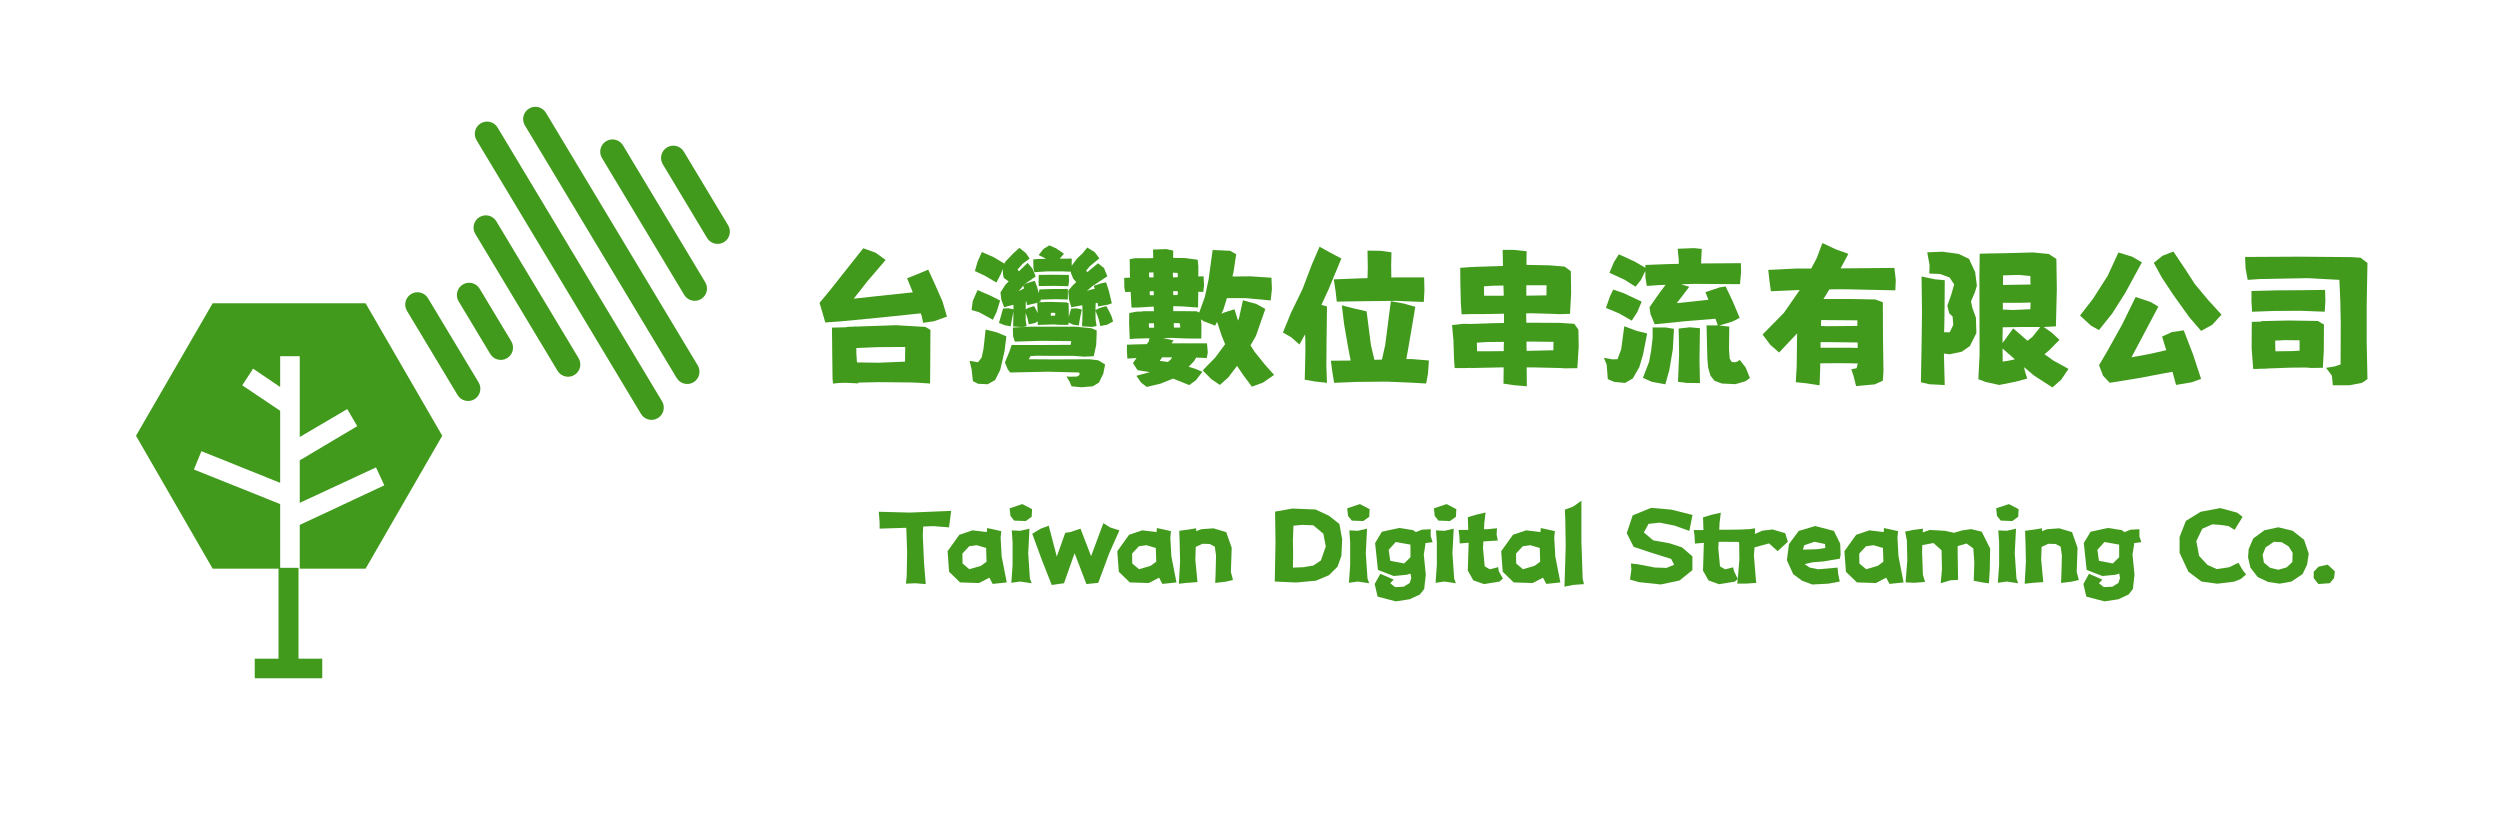
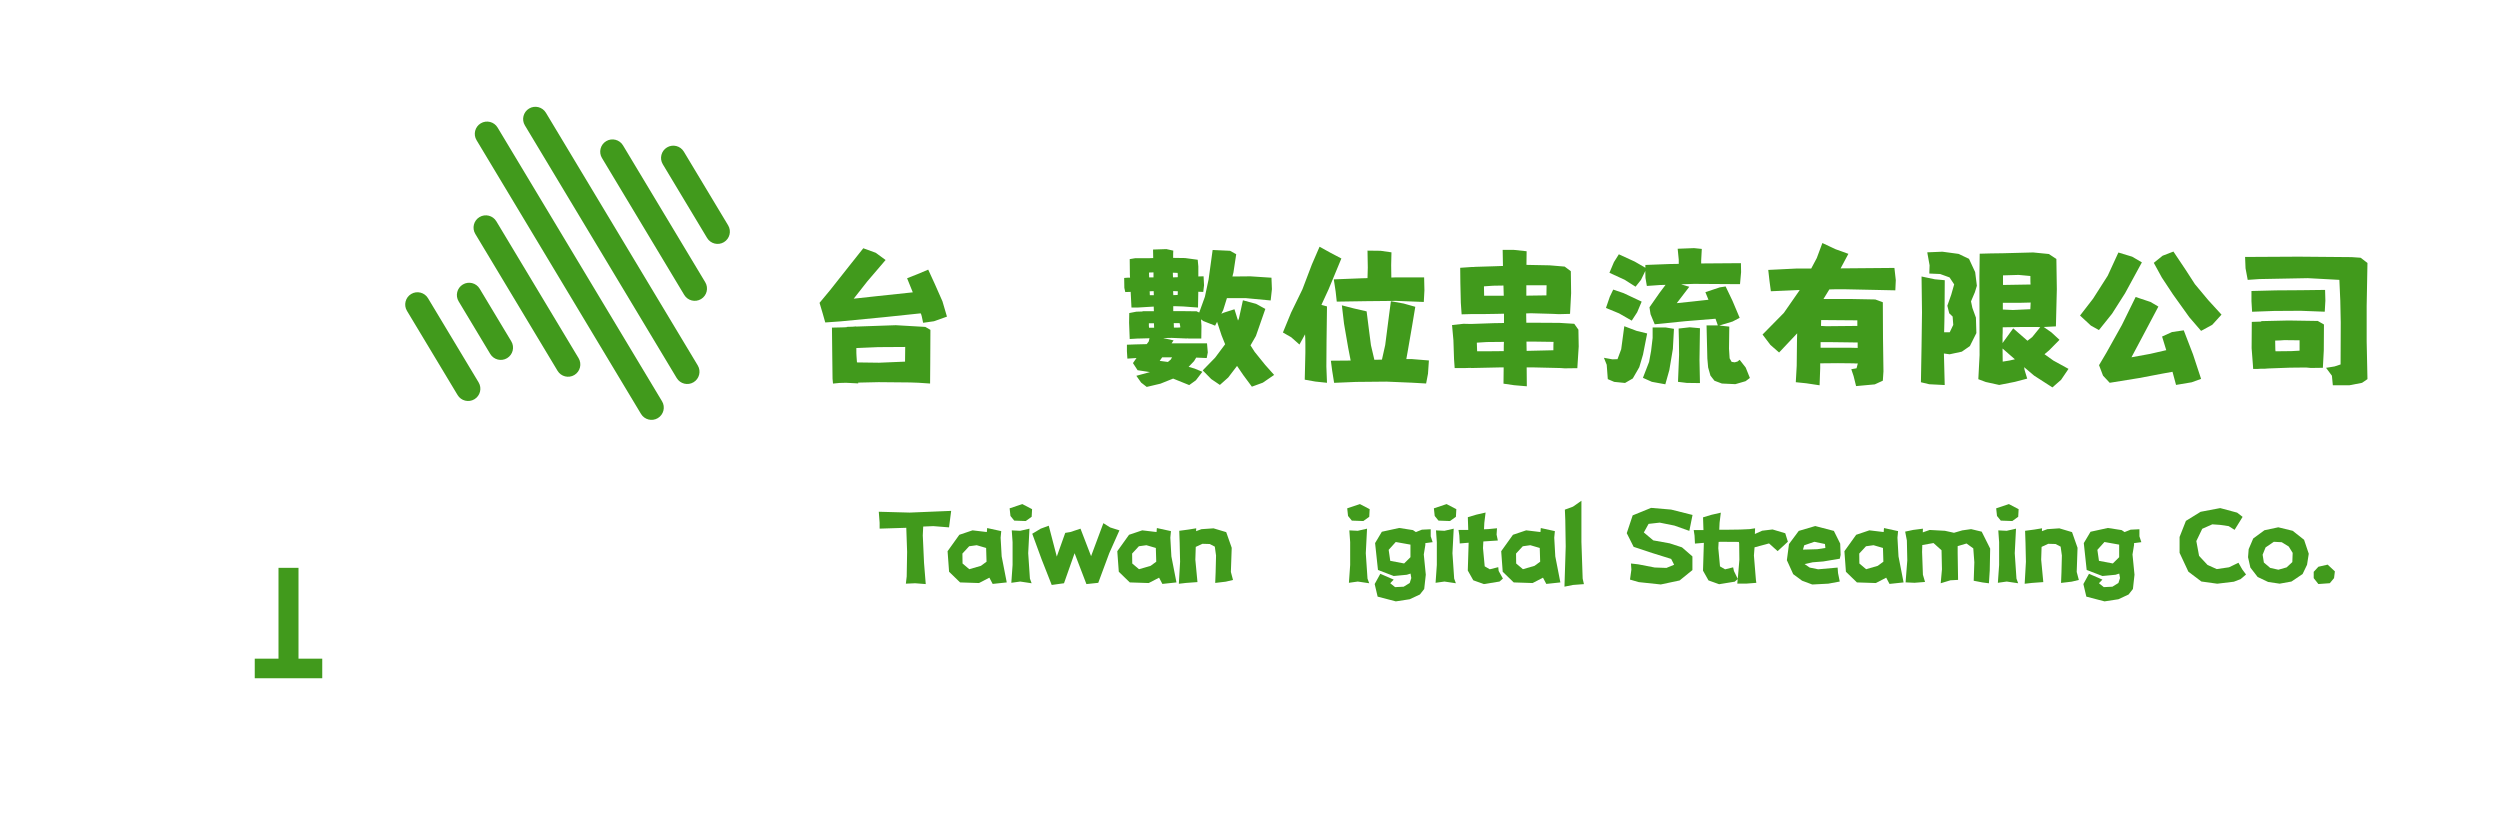
<svg xmlns="http://www.w3.org/2000/svg" id="_圖層_1" data-name="圖層_1" version="1.1" viewBox="0 0 600 200">
  <defs>
    <style>
      .st0 {
        fill: #419A1C;
      }

      .st1 {
        fill: #419A1C;
      }
    </style>
  </defs>
  <g id="g1120">
    <polygon id="polygon1116" class="st1" points="66.84 136.28 66.84 158.08 61.14 158.08 61.14 162.78 77.34 162.78 77.34 158.08 71.64 158.08 71.64 136.28 66.84 136.28" />
  </g>
  <g id="g1128">
-     <polygon id="polygon1124" class="st0" points="87.74 72.78 51.04 72.78 32.64 104.58 51.04 136.48 67.24 136.48 67.24 120.98 46.54 112.68 48.34 108.28 67.24 115.88 67.24 98.58 58.14 92.48 60.74 88.48 67.24 92.88 67.24 85.48 71.94 85.48 71.94 104.88 83.34 98.18 85.74 102.28 71.94 110.48 71.94 120.68 90.24 112.18 92.24 116.48 71.94 125.98 71.94 136.48 87.74 136.48 106.14 104.58 87.74 72.78" />
-   </g>
+     </g>
  <g id="g1136">
    <path id="rect1132" class="st1" d="M98.68,70.56h0c1.39-.84,3.21-.38,4.04,1.01l12.15,20.21c.84,1.39.38,3.21-1.01,4.04h0c-1.39.84-3.21.38-4.04-1.01l-12.15-20.21c-.84-1.39-.38-3.21,1.01-4.04Z" />
  </g>
  <g id="g1144">
    <path id="rect1140" class="st1" d="M115.08,52.1h0c1.39-.84,3.21-.38,4.04,1.01l19.74,32.85c.84,1.39.38,3.21-1.01,4.04h0c-1.39.84-3.21.38-4.04-1.01l-19.74-32.85c-.84-1.39-.38-3.21,1.01-4.04Z" />
  </g>
  <g id="g1152">
    <path id="rect1148" class="st1" d="M111.08,68.28h0c1.39-.84,3.21-.38,4.04,1.01l7.59,12.63c.84,1.39.38,3.21-1.01,4.04h0c-1.39.84-3.21.38-4.04-1.01l-7.59-12.63c-.84-1.39-.38-3.21,1.01-4.04Z" />
  </g>
  <g id="g1160">
    <path id="rect1156" class="st1" d="M126.98,26.05h0c1.39-.84,3.21-.38,4.04,1.01l36.44,60.64c.84,1.39.38,3.21-1.01,4.04h0c-1.39.84-3.21.38-4.04-1.01l-36.44-60.64c-.84-1.39-.38-3.21,1.01-4.04Z" />
  </g>
  <g id="g1168">
    <path id="rect1164" class="st1" d="M160.08,35.38h0c1.39-.84,3.21-.38,4.04,1.01l10.63,17.69c.84,1.39.38,3.21-1.01,4.04h0c-1.39.84-3.21.38-4.04-1.01l-10.63-17.69c-.84-1.39-.38-3.21,1.01-4.04Z" />
  </g>
  <g id="g1176">
    <path id="rect1172" class="st1" d="M145.48,33.88h0c1.39-.84,3.21-.38,4.04,1.01l19.74,32.85c.84,1.39.38,3.21-1.01,4.04h0c-1.39.84-3.21.38-4.04-1.01l-19.74-32.85c-.84-1.39-.38-3.21,1.01-4.04Z" />
  </g>
  <g id="g1184">
    <path id="rect1180" class="st1" d="M115.38,29.6h0c1.39-.84,3.21-.38,4.04,1.01l39.47,65.7c.84,1.39.38,3.21-1.01,4.04h0c-1.39.84-3.21.38-4.04-1.01l-39.47-65.7c-.84-1.39-.38-3.21,1.01-4.04Z" />
  </g>
  <g>
    <path class="st0" d="M217.69,66.79l2.52-1,2.56-1.08,1.6,3.49,1.82,4.12,1.08,3.67-3.12,1.11-2.6.37-.33-1.56c-.07-.32-.16-.56-.26-.71l-8.87.93-10.39,1-3.64.26-.59-2.08-.78-2.63,2.56-3.08,4.49-5.68,3.45-4.34,2.97,1.08,2.38,1.74-4.38,5.12-3.27,4.16,5.79-.63,8.39-.89-1.37-3.38ZM199.66,78.63l2.89-.07.67-.04v-.07l1.41-.04.82-.07v.04l9.54-.33,7.09.41,1.22.71-.04,7.72-.04,5.16-2.82-.19-2-.07-7.53-.07-4.9.11v.19l-2.93-.15-1.56.04-1.56.15-.11-1.15-.07-5.64-.07-6.61ZM217.21,86.8l.04-3.53-6.53.04-5.2.22c0,.99.01,1.62.04,1.89l.11,1.56,5.31.07,6.23-.26Z" />
-     <path class="st0" d="M233.5,91.47l-.33-2.93-.48-1.93,2.04.33.85-1.11.45-2,.52-4.75,2.75.71,2.23.93-.45,3.6-1.04,4.49-1.22,2.41-1.78,1-2.3-.11-1.22-.63ZM234.61,69.61l3.01,1.3,2.41,1.22-.85,2.75-.89,1.86-3.34-1.82-1.78-.52.3-2.19,1.15-2.6ZM249.79,72.51h.96v-.04h1.93l3.3.11.48.19.04,1.63v1.71l.26-1,.33-1.04,1.3-.07,1.26.3-.41,1.86-.33,1.97-1.41-.22-1.04-.52c0,.3-.01.48-.04.56l-1.19.04c-.07,0-.14-.01-.19-.04-.12,0-.2-.01-.22-.04v.07l-2.04-.11-2.08.07h-.04l-1.6.04v-.85l-.71.41-1.45.3-.26-1.3-.26-.82-.22-.59v1.74l.22,1.41-1,.22-2.23-.15.04-1.63.04-1.74v-.19l-.3,1.45-.37,2.08-1.41-.26-1.41-.56.48-1.6.19-.74.33-1.11,1.3-.07,1.19.26v-1.08l-1.08.26-1.15.33-.67-1.78-.22-1.78,1.19-1.86.78-.78-.04-.04-1.11-.78-.19-.78-.07-1.41v.04l-.45,1.15-1.08,2.08-2.71-1.6-2.45-1.15.63-2.23,1.04-2.34,2.89,1.26,2.52,1.52.04-.11s.07-.12.13-.22c.06-.1.1-.17.13-.22l1.89-1.97,1.41-1.26,1.52,1.22.93,1.34-1.67,1.26-1.22,1.37.3.45,2.12-2.04,1.19,1.45.74,1.82-2.63,1.82c-.05.07-.11.14-.19.19.07-.02.21-.12.41-.3l2.19-.67.56,1.48.41,1.56v-.19l.15-.78,1-.04,2.41-.07h3.41v2.52l-3.08-.07-3.49.11.07.37-.63.26.59-.04ZM245.37,78.52c.1-.02.27-.04.52-.06.25-.01.43-.02.56-.02.32-.02.68-.04,1.08-.04h10.54l3.86.37,1.26.52v1.08l-.11,2.49-.59,2.63-2.26.11-2.6-.19c-4.63,0-7.6-.01-8.91-.04l-1.41.11-.41.74,6.27.04,8.31-.04,2.12.26,1.63,1-.45,2.23-1.04,2.12-1.48.89-2.78.22-2.3-.22-.52-1.19-.71-1.19.78.07,1.78-.04.59-.41-.07-.56-7.5-.19-9.09.19-.59-.78-.67-1.63,1.04-2.52.59-1.71.37.04h6.57c1.06-.02,3.46-.04,7.2-.04l.15-.89-7.38-.07-6.16.19-.41-1.26-.07-1.97v-.15c.32,0,.52-.01.59-.04l1.71-.07ZM245.78,69.24c-.1-.35-.16-.57-.19-.67l-1.11,1.3,1.3-.63ZM246.19,74.25l.63-.37,1.37-.41.48.89.37.78v-.11l-.11-2.41s-.11.09-.19.11l-2.26.52-.15-.89-.15.04v1.86ZM260.96,59.41l1.78,1.11,1.11,1.48-2.26,1.86-.93,1.11.15.15s.07.11.15.19l2.56-2.12,1.45,1.15.78,1.97-3.64,2.41-1.26,1.11.85-.3,1.04-.22c-.12-.32-.2-.56-.22-.71l1.86-.63,1.08-.22.67,2.08.71,2.97-.96.33-2.34.41-.11-.85h-.22s-.07.01-.15.04c-.05,0-.09.01-.11.04l-.04,1.67,1-.52,1.6-.45.56,1,.67,1.37.41,1.3-1.41.78-1.67.33-.33-1.45-.3-.89-.52-1.34c0,1.19.01,1.94.04,2.26l.22,1.41-1.08.22-2.41-.15.07-1.63.04-1.74c0-.87-.01-1.42-.04-1.67-.2.05-.43.09-.71.11l-1.93.37-.56-1.86-.19-2.12,1.15-1.34.78-.74-.71-.78-.56-1.37v-.33l-1.67-.07h-4.3l-2.82.19-.22-1.04-.04-2.04,1.22-.11c.94,0,1.55-.01,1.82-.04-.05-.05-.1-.09-.15-.11l-1.6-.78,1.19-1.48,1.37-.85,1.63.71,1.89,1.3-1,1.19c1.48,0,2.44-.01,2.86-.04v1.74l1.22-1.67,1.37-1.3,1.15-1.41ZM249.31,65.98l3.3-.04,3.9.04.07,1.48-.19,1.22-3.45-.07-3.64.04-.04-.85.04-1.82ZM252.2,75.11v.67h.52c.27,0,.45-.01.52-.04,0-.35.01-.56.04-.63l-.48-.04c-.32,0-.52.01-.59.04Z" />
    <path class="st0" d="M291.09,60l4.12.19,1.48.82-.67,4.42c-.12.42-.2.73-.22.93l4.3-.04,5.05.33.11,2.75-.3,2.71-5.97-.56h-4.53l-.89,2.86-.45.89c.15-.05.35-.14.59-.26l2.56-.82.85,2.71.22-.48.96-4.38,3.15.85,2.23,1.22-2.26,6.49-1.3,2.26,1,1.56,2.52,3.12,2.15,2.41-2.71,1.86-2.63.96-2.04-2.75-1.52-2.23-2.12,2.78-2,1.78-2.08-1.41-2.04-2.08,2.97-3.04,2.41-3.23-.85-2.12-1.08-3.27-.48.93-2.82-1.11s-.14-.09-.26-.19c-.12-.1-.22-.17-.3-.22l.11,1.56-.04,3.04h-3.08l-.37-.04v.04l-3.64-.15c-1.06,0-1.76.01-2.08.04l2.52.56-.48.71h8.5l.19,2.19-.26,1.34-2.52-.11-.52.85-1.3,1.37,1.41.41,1.89.78-1.56,2.04-1.6,1.15-3.86-1.56-3.04,1.22-3.3.78-1.34-1.04-1.15-1.63,3.27-.89-2.97-.45-1.11-1.71.85-1.22-2.19.15-.11-1.78v-1.56l1.93-.07,2.82-.07.48-.63.19-.78-2.67.07h-.19l-1.89.11-.15-3.93.04-2.3,1.71-.33c.22-.02.71-.04,1.45-.04l.04-.07h2.71c0-.57-.01-.94-.04-1.11l-1.19.07-2.52.15h-1.63l-.19-3.75-1.3.04-.22-1-.04-2.38.85-.07h.56c0-.37-.01-.62-.04-.74l-.04-3.71,1.3-.22h3.23l1.11-.04c0-1.04-.01-1.72-.04-2.04l3.19-.11,1.67.37c-.03.25-.04.83-.04,1.74.42.02,1.37.04,2.86.04l3.04.41.15,1.6v2.41c.17-.02.59-.04,1.26-.04l.11,2.15-.19,1.6-1.19-.04-.07,3.79-2.08-.15-1.45-.11-2.08-.07h-.33v1.19h2.15l3.45.04.63.3,1.37-3.79.89-4.19.96-7.01ZM276.99,78.67l-.04-1.08h-1.22v.59l.04.48h1.22ZM276.84,66.57v-1.19c-.57,0-.93.01-1.08.04l.04,1.15h1.04ZM276.88,69.87l-.96.04.04.93h.96l-.04-.96ZM281.3,85.76h-2.38l-.59.85,1.97.26.67-.56.33-.56ZM281.52,66.57l1.15-.04c0-.54-.01-.89-.04-1.04l-1.15-.04c.02.17.04.54.04,1.11ZM281.56,69.87c0,.5.01.82.04.96l1.04-.04.04-.89-1.11-.04ZM281.74,78.63c.79,0,1.3-.01,1.52-.04v-.26l-.15-.78h-1.41l.04,1.08Z" />
    <path class="st0" d="M316.7,59.22l2.63,1.45,2.6,1.37-3.08,7.42-1.71,3.71,1.34.37-.11,8.42-.04,6.01.15,3.9-2.82-.3-2.52-.45.15-6.46v-2.23c0-.25,0-.63-.02-1.15-.01-.52-.03-.87-.06-1.04l-1.34,2.45-1.97-1.74-2-1.15,1.97-4.79,2.71-5.57,2.26-5.94,1.86-4.3ZM333.81,72.29l3.08.56,2.78.78-.78,4.68-1,5.79-.37,2.08h1.34l4.08.33-.22,3.19-.45,2.34-3.34-.19-6.16-.26-7.31.07-5.27.22-.48-3.01-.3-2.3,4.75-.04-.59-3.04-1-5.79-.52-4.42,2.86.74,3.08.71.56,4.42.48,3.71.82,3.49,1.82-.04.78-3.49.96-7.46.41-3.08ZM320.11,67.05l6.64-.26c.22-.02.71-.04,1.45-.04l.07-2.56-.07-4.04,3.15.04,2.6.37-.07,3.08c0,1.53.01,2.52.04,2.97l1.15-.04h6.72l.07,3.12-.15,2.78-6.64-.26-7.16.07-7.09.11-.26-2.38-.45-2.97Z" />
    <path class="st0" d="M353.81,64.05l4.9-.15,2-.07-.07-3.86h2.67l3.08.33-.04,3.27,5.57.11,3.6.3,1.48,1.11.07,5.27-.26,4.97-2.67.07-1.48-.07-5.23-.15-1.15.04.04,2.23h1l6.94.04,3.56.22,1,1.41.07,4.04-.33,5.2-3.04.04-.96-.07-6.38-.15h-1.78l.04,4.53-3.04-.26-2.56-.37c.02-.57.04-1.87.04-3.9h-1l-6.9.15v-.04l-1.26.04h-2.6l-.15-2.15-.15-4.53-.33-3.64,2.75-.3c.92,0,1.51.01,1.78.04,2.7-.07,4.53-.14,5.49-.19,1.26,0,2.08-.01,2.45-.04v-2.23c-.96,0-1.58.01-1.86.04l-2.67.04h-3.04l-2.6.07-.19-2.78-.11-4.68-.04-3.71,2.75-.19h.63v-.04ZM354.44,82.23l.07,2.08h1.97c.67-.02,2.14-.04,4.42-.04,0-1.11.01-1.83.04-2.15v-.07l-4.12.04-2.38.15ZM356.15,68.72l.04,2.26h4.71l-.07-2.45c-1.26,0-2.08.01-2.45.04l-2.23.15ZM371.14,70.88c0-1.24.01-2.04.04-2.41h-4.86v2.49l4.82-.07ZM372.81,84.05c0-1.04.01-1.71.04-2l-4.94-.07h-1.56l.04,2.23,6.42-.15Z" />
    <path class="st0" d="M385.87,90.99l-.26-3.45-.67-1.67,2.04.37,1.22-.04.89-2.38.74-5.53,2.93,1.11,2.56.63-1,5.08-.89,3.01-1.56,2.71-1.86,1.08-2.6-.26-1.56-.67ZM387.17,69.5l2.49.85,4.34,2.04-1.08,2.56-1.3,2-3.04-1.74-3.15-1.3.93-2.71.82-1.71ZM388.54,61.04l3.79,1.74,2.56,1.48v-.67l5.71-.22,2.3-.04v-1l-.26-2.63,3.93-.15,1.86.19-.15,2.82v.67l9.54-.07.04,2.15-.26,2.89-11.02-.07-3.12.11,1.97.59-3.01,3.93,3.9-.41,3.71-.41-.74-1.82,3.45-1.15,1.41-.22,1.63,3.41,1.74,4.12-1.71.89-3.19.96,2.41.26-.07,5.31.15,2.3.48.85.74.11.67-.19.52-.41,1.45,1.86,1,2.49-1.04.78-2.45.71-3.23-.15-1.78-.67-.96-1.22-.56-1.97-.19-2.15-.19-7.94h2.71l-.56-1.6-7.24.59-7.35.74-1-2.41-.26-1.67,2.41-3.45,1.45-1.93-1.37.04-3.12.22-.33-1.93-.04-1.67-1.04,2.15-1.3,1.63-2.63-1.67-3.64-1.67,1.08-2.56,1.19-1.89ZM396.63,78.59h3.12l2,.33-.26,4.82-.85,5.08-.96,3.41-3.23-.59-2.15-.96,1.48-3.82.48-2.63.37-3.12v-2.52ZM402.87,78.85l2.67-.3,2.45.22-.11,7.64.11,5.53-3.15-.04-2.12-.26.26-6.46-.04-3.6-.07-2.75Z" />
    <path class="st0" d="M437.38,58.33l3.15,1.48,3.08,1.11-1.86,3.49,12.91-.11.33,2.93-.11,2.45-12.28-.26c-1.86,0-3.04.01-3.56.04l-1.41,2.3h6.68l5.75.11,1.82.67.04,8.61.11,7.98-.15,2.23-1.93.89-4.49.41-.59-2.38-.56-1.67,1.26-.22.3-1.15c-.5,0-.82-.01-.96-.04l-3.79-.04-4.27.04v1.11l-.15,4.16-3.19-.48-2.52-.26.22-3.93.07-6.35.04-1.45-4.34,4.6-2.08-1.82-1.89-2.49,5.12-5.2,3.71-5.34.07-.15-6.9.3-.33-2.45-.3-2.67,6.75-.33h3.56l1.34-2.52,1.34-3.6ZM436.93,83.46h7.31c.82,0,1.35.01,1.6.04v-1.3c-.42-.02-1.35-.04-2.78-.04l-3.19-.04h-2.93v1.34ZM437.04,78.22l1.3.07,7.42-.07v-1.34l-8.68-.07c-.03.22-.04.69-.04,1.41Z" />
    <path class="st0" d="M462.54,60.56l3.64-.15,3.86.52,2.52,1.19,1.48,3.19.41,3.27-.48,1.56-.93,2.19.33,1.56.85,2.34.11,3.71-1.56,3.12-1.93,1.34-2.93.63-1.37-.19.19,7.57-3.71-.19-2-.48.15-8.61.11-8.16-.11-8.61,3.19.67,2.38.22c0,2.3-.01,4.38-.04,6.23-.03,2.75-.06,4.84-.11,6.27h1.34l.85-1.78-.15-2-.82-.78-.45-1.82.93-2.63.71-2.49-1.11-1.67-2.26-.82-2.6-.11.07-1.97-.56-3.12ZM475.12,60.89l2.67-.07,2.93-.04c1.01-.02,3.43-.09,7.24-.19l3.75.37,1.82,1.19.11,7.27-.22,8.91-2.93.15,1.86,1.3,1.93,1.78-2.49,2.52-1.11.93,2.12,1.52,3.64,2-1.78,2.63-2.08,1.82-4.38-2.82-2.41-2.04.11.67.63,2.08-2.97.78-3.75.74-3.23-.71-1.78-.67.3-5.79-.04-18.81.07-5.53ZM486.58,81.79l1.15-.89,1.93-2.38-.59-.04h-3.86l-4.56.07c0,1.04-.01,1.71-.04,2v1.78l2.56-3.53,3.41,2.97ZM483.58,86.24l-2.97-2.6c0,1.63.01,2.68.04,3.15l1.6-.26,1.34-.3ZM480.68,74.29l2.41.11c1.95-.07,3.35-.14,4.19-.19,0-.3.01-.57.04-.82,0-.4.01-.66.04-.78l-2.82.07h-3.86v1.6ZM480.72,68.39l6.57-.11h.04c-.03-.3-.04-.98-.04-2.04l-2.82-.26-3.75.11v2.3Z" />
    <path class="st0" d="M508.41,60.6l3.3,1,2.34,1.37-4.04,7.42-3.12,4.9-3.15,3.93-1.93-1.08-2.6-2.41,3.12-4.04,3.53-5.53,2.56-5.57ZM512.56,71.28l3.56,1.19,1.89,1.11-4.01,7.57-2.45,4.6,4.49-.82,3.86-.89-1-3.27,2.38-1.08,2.82-.41,2.23,5.79,1.93,5.86-2.26.82-3.75.63-.85-3.15-2.49.45-5.46,1.04-7.12,1.15-1.6-1.71-.96-2.52,1.78-3.01,3.71-6.64,3.3-6.72ZM521.62,60.37l2.93,4.38,2.23,3.45,3.19,3.82,3.19,3.49-2.23,2.45-2.67,1.45-2.82-3.27-3.93-5.49-2.67-4.04-1.93-3.53,2.12-1.71,2.6-1Z" />
    <path class="st0" d="M538.8,61.67l12.88-.07,12.73.11,2.15.15,1.63,1.26-.19,10.28v8.57l.19,9.02-1.3.89-3.04.59h-3.97l-.22-2.3-1.41-1.89,2.04-.33,1.45-.48.04-10.06-.11-5.23-.22-5.01-7.57-.41-11.65.22-2.78.19-.52-2.78-.11-2.71ZM540.36,69.84l5.86-.15,5.94-.04,5.86-.07.07,2.56-.15,2.67-5.83-.22-6.38.04-5.23.19-.15-2.56v-2.41ZM542.69,77.07l6.53-.15,7.05.11,1.48.85-.04,6.2-.22,4.19-2.89.04-1.15-.11-3.86.04-5.2.19-.93.07h-.96l-.63.04h-1.11l-.07-1.08-.3-3.9.04-6.31,2.26-.07v-.11ZM551.9,84.16v-2.49l-3.67-.04c-.5.05-1.22.09-2.19.11,0,1.09.01,1.79.04,2.12l.04.45,3.79-.04,2-.11Z" />
  </g>
  <g>
    <path class="st0" d="M210.92,122.82l7.41.2,9.95-.41-.51,3.96-3.76-.3-2.44.1-.1,2.13.3,6.6.41,5.08-2.54-.2-2.23.1.2-1.73.1-5.89-.2-5.79-6.4.2v-1.42l-.2-2.64Z" />
    <path class="st0" d="M236.84,127.69l.08-.96,3.38.74-.15,1.57.25,4.49,1.22,6.25-3.38.36-.79-1.5-2.49,1.29-4.54-.15-2.64-2.56-.36-4.93,2.82-3.94,3.17-1.07,3.43.41ZM232.6,131.1l-1.62,1.75.03,2.39,1.62,1.37,2.79-.81,1.35-.99-.1-3.3-2.26-.66-1.8.25Z" />
    <path class="st0" d="M243.42,124.95l-.91-1.12-.2-1.83,3.05-1.02,2.34,1.22-.1,1.83-1.42,1.02-2.74-.1ZM242.81,127.29l2.03.1,2.23-.51-.3,5.89.41,6.09.41,1.12-2.74-.41-2.13.3.3-4.27v-5.48l-.2-2.84Z" />
    <path class="st0" d="M251.7,126.17l1.93,7.41,2.03-5.69,1.22-.2,2.44-.81,2.54,6.6,2.95-7.92,1.62,1.02,2.23.71-2.44,5.48-2.64,7.11-2.84.3-2.84-7.41-2.54,7.21-2.95.41-2.44-6.2-2.23-6.09,2.03-1.22,1.93-.71Z" />
    <path class="st0" d="M277.57,127.69l.08-.96,3.38.74-.15,1.57.25,4.49,1.22,6.25-3.38.36-.79-1.5-2.49,1.29-4.54-.15-2.64-2.56-.36-4.93,2.82-3.94,3.17-1.07,3.43.41ZM273.33,131.1l-1.62,1.75.03,2.39,1.62,1.37,2.79-.81,1.35-.99-.1-3.3-2.26-.66-1.8.25Z" />
    <path class="st0" d="M283.03,127.39l2.23-.3,1.83-.3-.03.69,1.29-.48,2.89-.2,3.05.91,1.32,3.76-.2,5.79.51,1.93-1.73.41-2.54.3.1-2.54.1-4.04-.3-2.13-1.22-.63-1.75-.05-1.6.74-.1,3.07.51,5.38-2.74.2-1.73.2.3-5.28-.1-4.57-.1-2.84Z" />
-     <path class="st0" d="M306.03,122.79l4.14-.74,5.56.23,3.22,1.5,2.51,1.98.66,3.68-.18,3.94-.94,2.64-2.06,2.03-3.12,1.32-4.75.43-5.13-.23.08-3.91.1-5.33-.1-7.54ZM310.43,126.17l-.13,3.45.05,3.61-.05,3,2.51-.1,2.41-.41,1.8-1.22,1.17-3.35-.58-3.05-2.41-2.03-2.74-.1-2.03.2Z" />
    <path class="st0" d="M324.44,124.95l-.91-1.12-.2-1.83,3.05-1.02,2.34,1.22-.1,1.83-1.42,1.02-2.74-.1ZM323.83,127.29l2.03.1,2.23-.51-.3,5.89.41,6.09.41,1.12-2.74-.41-2.13.3.3-4.27v-5.48l-.2-2.84Z" />
    <path class="st0" d="M342.09,130.74l-.38,2.34.48,4.85-.38,3.43-1.04,1.32-2.44,1.14-3.33.51-4.37-1.14-.71-3.02,1.35-2.46,3.22,1.4-.84.86,1.17.94,2.06-.1,1.45-.89.38-1.19-.18-1.07-.89.28-3.15.3-3.78-1.45-.69-6.45,1.62-2.72,4.16-.91,3.3.51.71.48,1.45-.58,2.11-.1v1.7l.46,1.4-1.75.23v.41ZM334.98,130.08l-1.7,1.88.38,2.64,3.33.63,1.52-1.5v-3.02l-3.53-.63Z" />
    <path class="st0" d="M345.24,124.95l-.91-1.12-.2-1.83,3.05-1.02,2.34,1.22-.1,1.83-1.42,1.02-2.74-.1ZM344.63,127.29l2.03.1,2.23-.51-.3,5.89.41,6.09.41,1.12-2.74-.41-2.13.3.3-4.27v-5.48l-.2-2.84Z" />
    <path class="st0" d="M356.54,123.02l-.3,2.44-.08,1.57,1.09-.05,2.03-.2-.1,1.52.3,1.42-3.05.2-.43.03-.08,1.6.41,4.37,1.22.71,2.03-.51.1.91,1.02,1.83-.81.71-3.76.61-2.54-.91-1.32-2.34.2-6.5v-.18l-2.13.18-.1-1.93-.2-1.32h2.34l-.1-3.05,2.03-.61,2.23-.51Z" />
    <path class="st0" d="M369.71,127.69l.08-.96,3.38.74-.15,1.57.25,4.49,1.22,6.25-3.38.36-.79-1.5-2.49,1.29-4.54-.15-2.64-2.56-.36-4.93,2.82-3.94,3.17-1.07,3.43.41ZM365.47,131.1l-1.62,1.75.03,2.39,1.62,1.37,2.79-.81,1.35-.99-.1-3.3-2.26-.66-1.8.25Z" />
    <path class="st0" d="M375.58,122.31l1.93-.71,2.03-1.42v9.85l.3,8.84.3,1.32-2.64.2-2.03.41.3-9.65-.1-6.3-.1-2.54Z" />
    <path class="st0" d="M406.2,123.63l-.76,3.78-3.58-1.27-3.53-.71-2.67.3-1.14,2.06,2.26,1.9,3.94.71,2.95.96,2.51,2.18v3.28l-3.07,2.49-4.52.96-5.28-.56-2.11-.61.33-2.39-.1-1.47,1.75.2,3.94.76,2.82.1,1.85-.76-.71-1.4-4.49-1.4-4.52-1.5-1.65-3.28,1.42-4.27,4.42-1.8,4.82.41,5.13,1.29Z" />
    <path class="st0" d="M413,123.02l-.3,2.44-.08,1.68h1.52l3.55-.05,2.21-.1,1.32-.2-.05,1.37,1.75-.79,2.49-.3,3.05.91.63,2.03-2.46,2.26-2.06-1.85-3.48.94-.15,1.96.48,5.87.1.69-2.31.18h-2.26l.1-1.09-.71.63-3.76.61-2.54-.91-1.32-2.34.2-6.5v-.18l-2.13.18-.1-1.93-.2-1.32h2.34l-.1-3.05,2.03-.61,2.23-.51ZM417.07,138.92l.38-4.57-.05-3.91-.08-.38-4.39-.03-.46.03-.08,1.5.41,4.37,1.22.71,1.93-.48.2.89.91,1.88Z" />
    <path class="st0" d="M441.54,134.09l-3.96.66-2.54.2-1.93.43,1.22.84,2.03.41,4.67-.41.1,1.32.41,2.03-2.74.51-3.86.2-2.44-.91-2.13-1.57-1.52-3.35.51-3.88,2.34-3.15,3.96-1.17,4.47,1.17,1.52,3.05.1,2.72-.2.91ZM438.09,131.5l-.1-.94-2.54-.53-2.44.84-.3,1.04,3.45-.1,1.93-.3Z" />
    <path class="st0" d="M452.08,127.69l.08-.96,3.38.74-.15,1.57.25,4.49,1.22,6.25-3.38.36-.79-1.5-2.49,1.29-4.54-.15-2.64-2.56-.36-4.93,2.82-3.94,3.17-1.07,3.43.41ZM447.84,131.1l-1.62,1.75.03,2.39,1.62,1.37,2.79-.81,1.35-.99-.1-3.3-2.26-.66-1.8.25Z" />
    <path class="st0" d="M457.23,127.59l1.93-.41,2.34-.3-.03.89,1.65-.58,3.66.2,2.18.48,1.98-.58,2.13-.3,2.54.61,2.03,4.06-.1,5.28-.2,3.05-1.52-.2-2.13-.41.15-4.44-.25-3.33-1.62-1.17-2.13.63v1.7l.1,6.4-1.83.1-2.34.71.3-3.35-.1-4.57-1.93-1.73-2.69.48-.05,1.65.2,5.48.51,1.73-2.54.2-2.13-.1.41-5.28-.1-4.77-.41-2.13Z" />
    <path class="st0" d="M480.19,124.95l-.91-1.12-.2-1.83,3.05-1.02,2.34,1.22-.1,1.83-1.42,1.02-2.74-.1ZM479.58,127.29l2.03.1,2.23-.51-.3,5.89.41,6.09.41,1.12-2.74-.41-2.13.3.3-4.27v-5.48l-.2-2.84Z" />
    <path class="st0" d="M486.03,127.39l2.23-.3,1.83-.3-.03.69,1.29-.48,2.89-.2,3.05.91,1.32,3.76-.2,5.79.51,1.93-1.73.41-2.54.3.1-2.54.1-4.04-.3-2.13-1.22-.63-1.75-.05-1.6.74-.1,3.07.51,5.38-2.74.2-1.73.2.3-5.28-.1-4.57-.1-2.84Z" />
    <path class="st0" d="M512.18,130.74l-.38,2.34.48,4.85-.38,3.43-1.04,1.32-2.44,1.14-3.33.51-4.37-1.14-.71-3.02,1.35-2.46,3.22,1.4-.84.86,1.17.94,2.06-.1,1.45-.89.38-1.19-.18-1.07-.89.28-3.15.3-3.78-1.45-.69-6.45,1.62-2.72,4.16-.91,3.3.51.71.48,1.45-.58,2.11-.1v1.7l.46,1.4-1.75.23v.41ZM505.07,130.08l-1.7,1.88.38,2.64,3.33.63,1.52-1.5v-3.02l-3.53-.63Z" />
    <path class="st0" d="M538.23,124.04l-.81,1.32-1.12,1.8-1.42-.89-2.08-.3-1.85-.13-2.41,1.07-1.42,2.95.66,3.55,2.03,2.18,2.21.99,2.95-.43,2.26-1.09.91,1.6.91,1.22-1.32,1.12-1.6.61-3.99.48-3.81-.53-3.12-2.36-2.11-4.52v-3.81l1.52-3.86,3.53-2.18,4.7-.89,4.06,1.09,1.32,1.02Z" />
    <path class="st0" d="M547.12,140.08l-2.77-.41-2.51-1.19-1.75-2.26-.56-2.49.15-1.93,1.09-2.56,2.69-1.98,3.33-.71,3.45.84,2.74,2.16,1.12,3.35-.41,2.64-1.07,2.23-2.67,1.8-2.84.51ZM545.72,130.03l-1.98,1.35-.71,1.75.3,1.88,1.52,1.29,1.96.43,1.98-.56,1.37-1.27.08-2.21-.94-1.52-1.68-1.04-1.9-.1Z" />
    <path class="st0" d="M555.29,137.24l1.12-1.22,2.23-.51,1.73,1.62-.2,1.62-1.02,1.22-2.74.2-1.12-1.42v-1.52Z" />
  </g>
</svg>